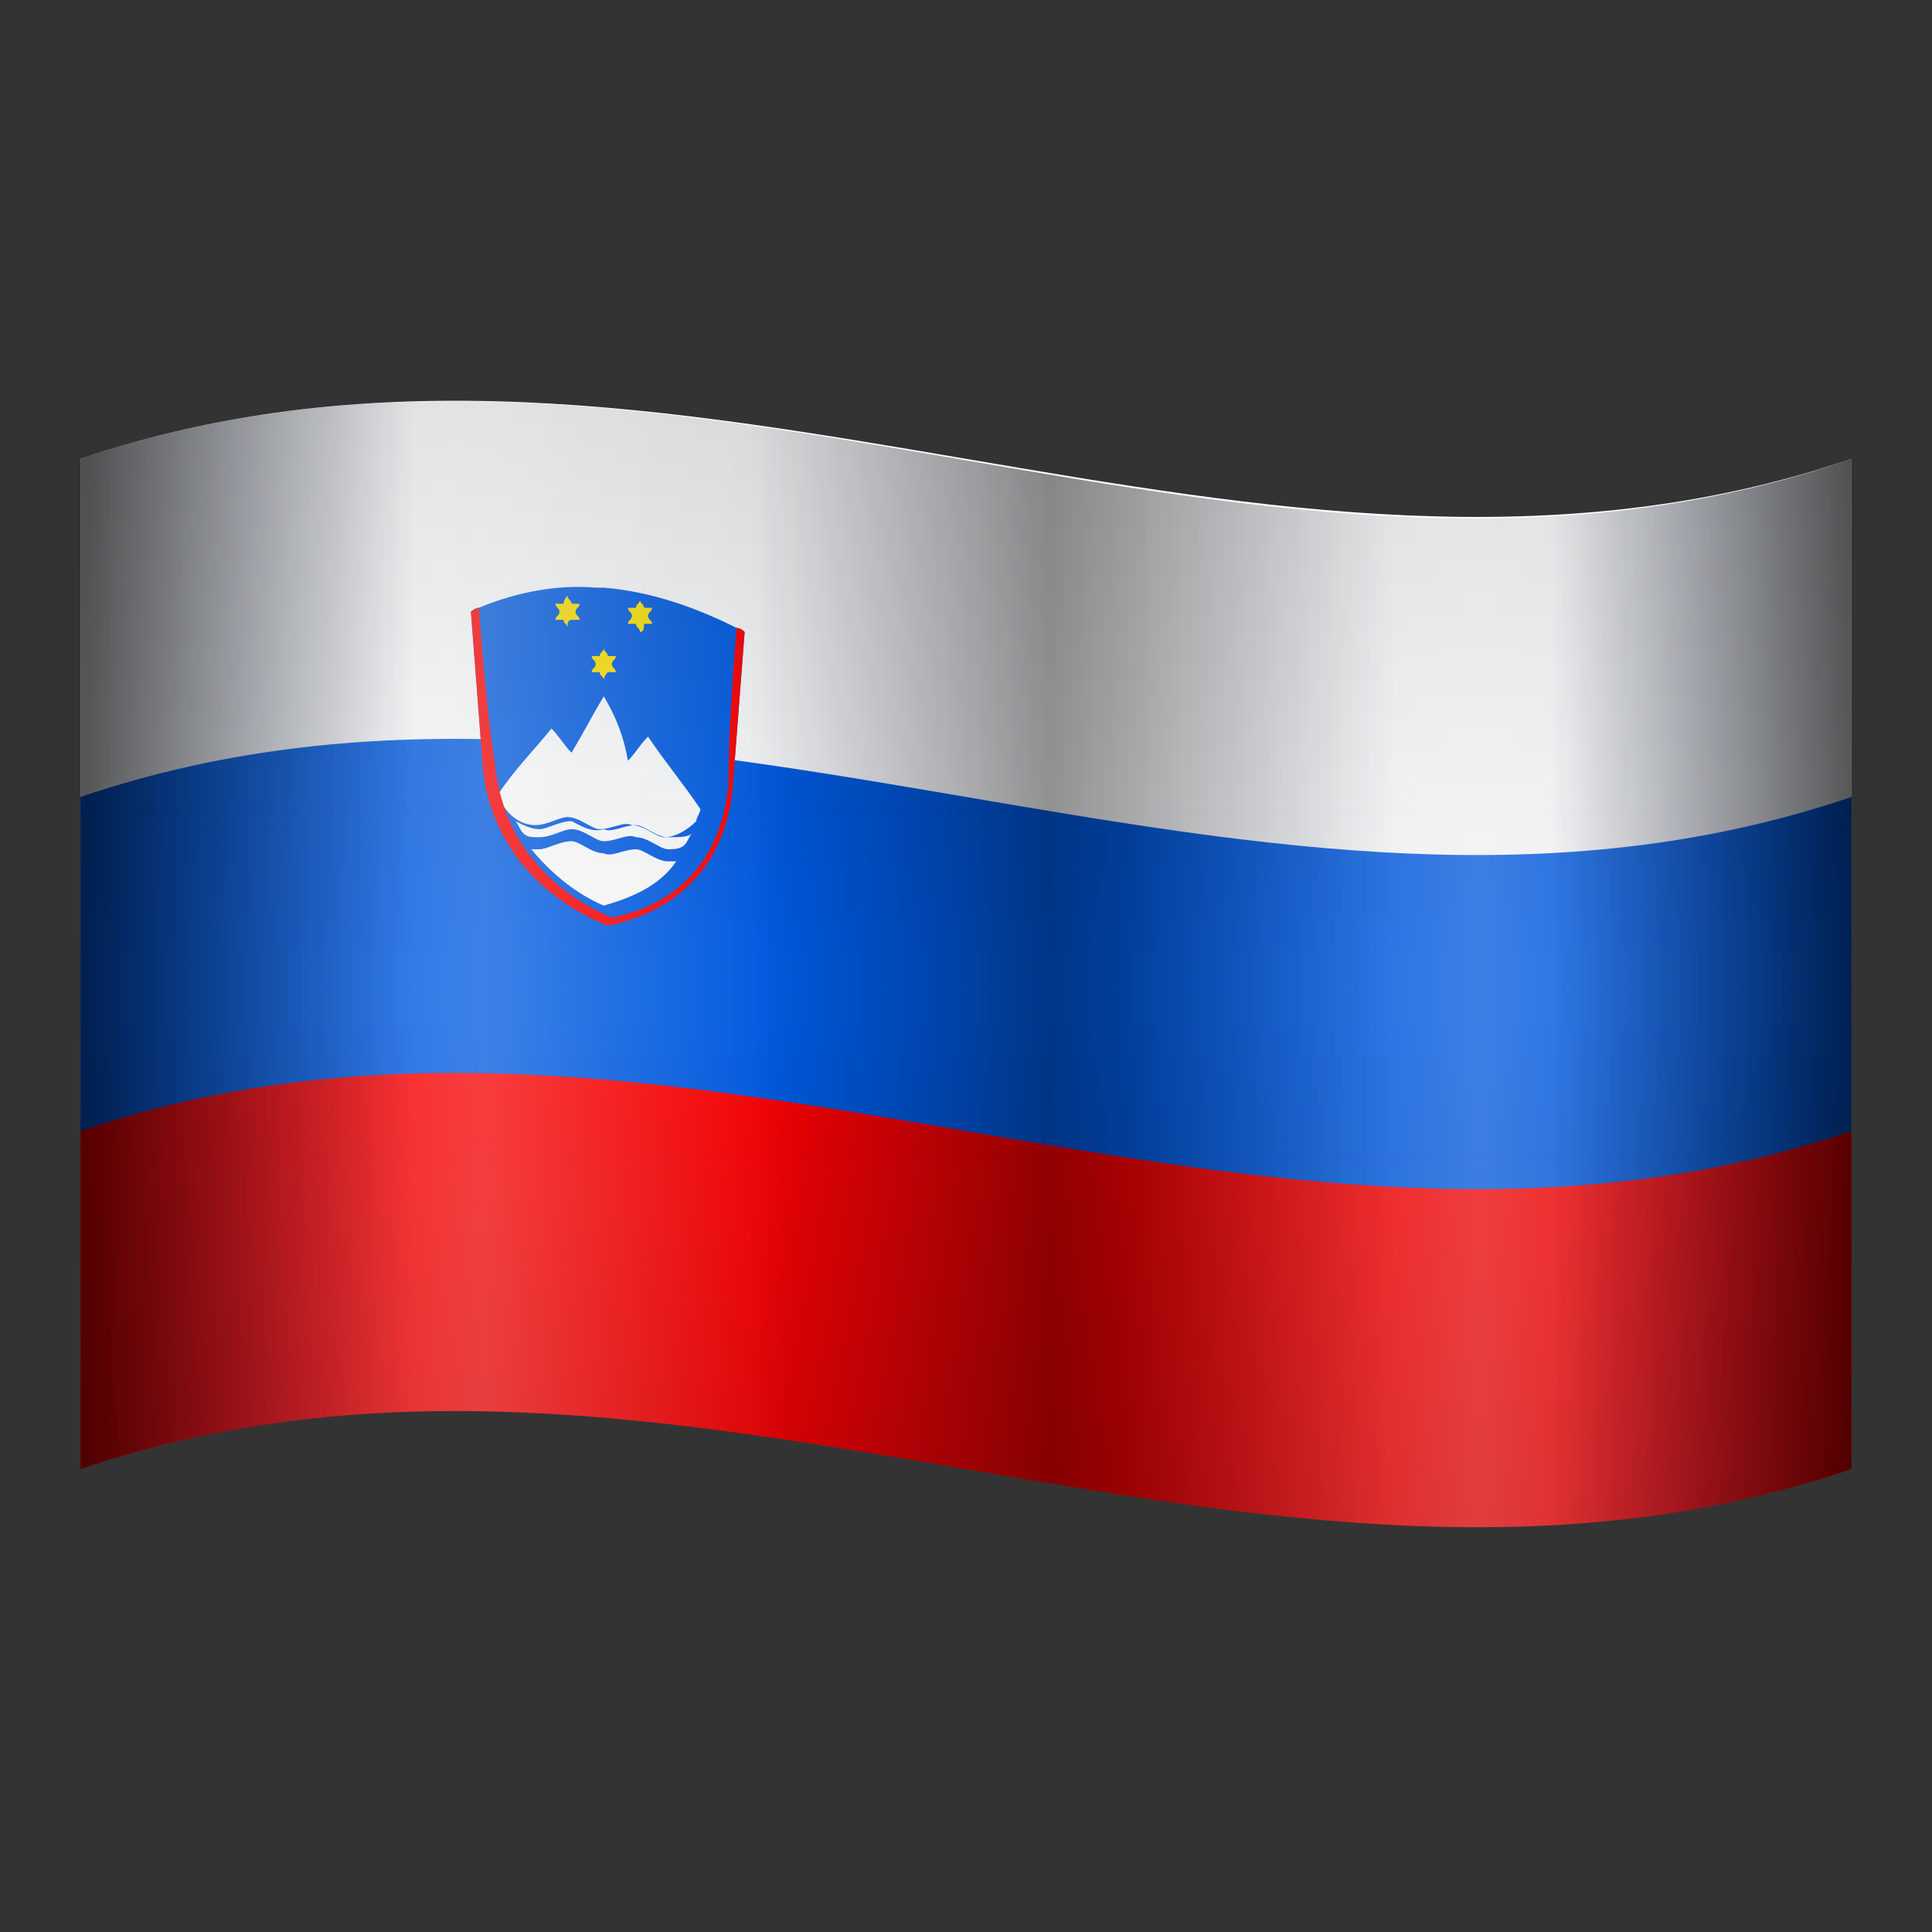
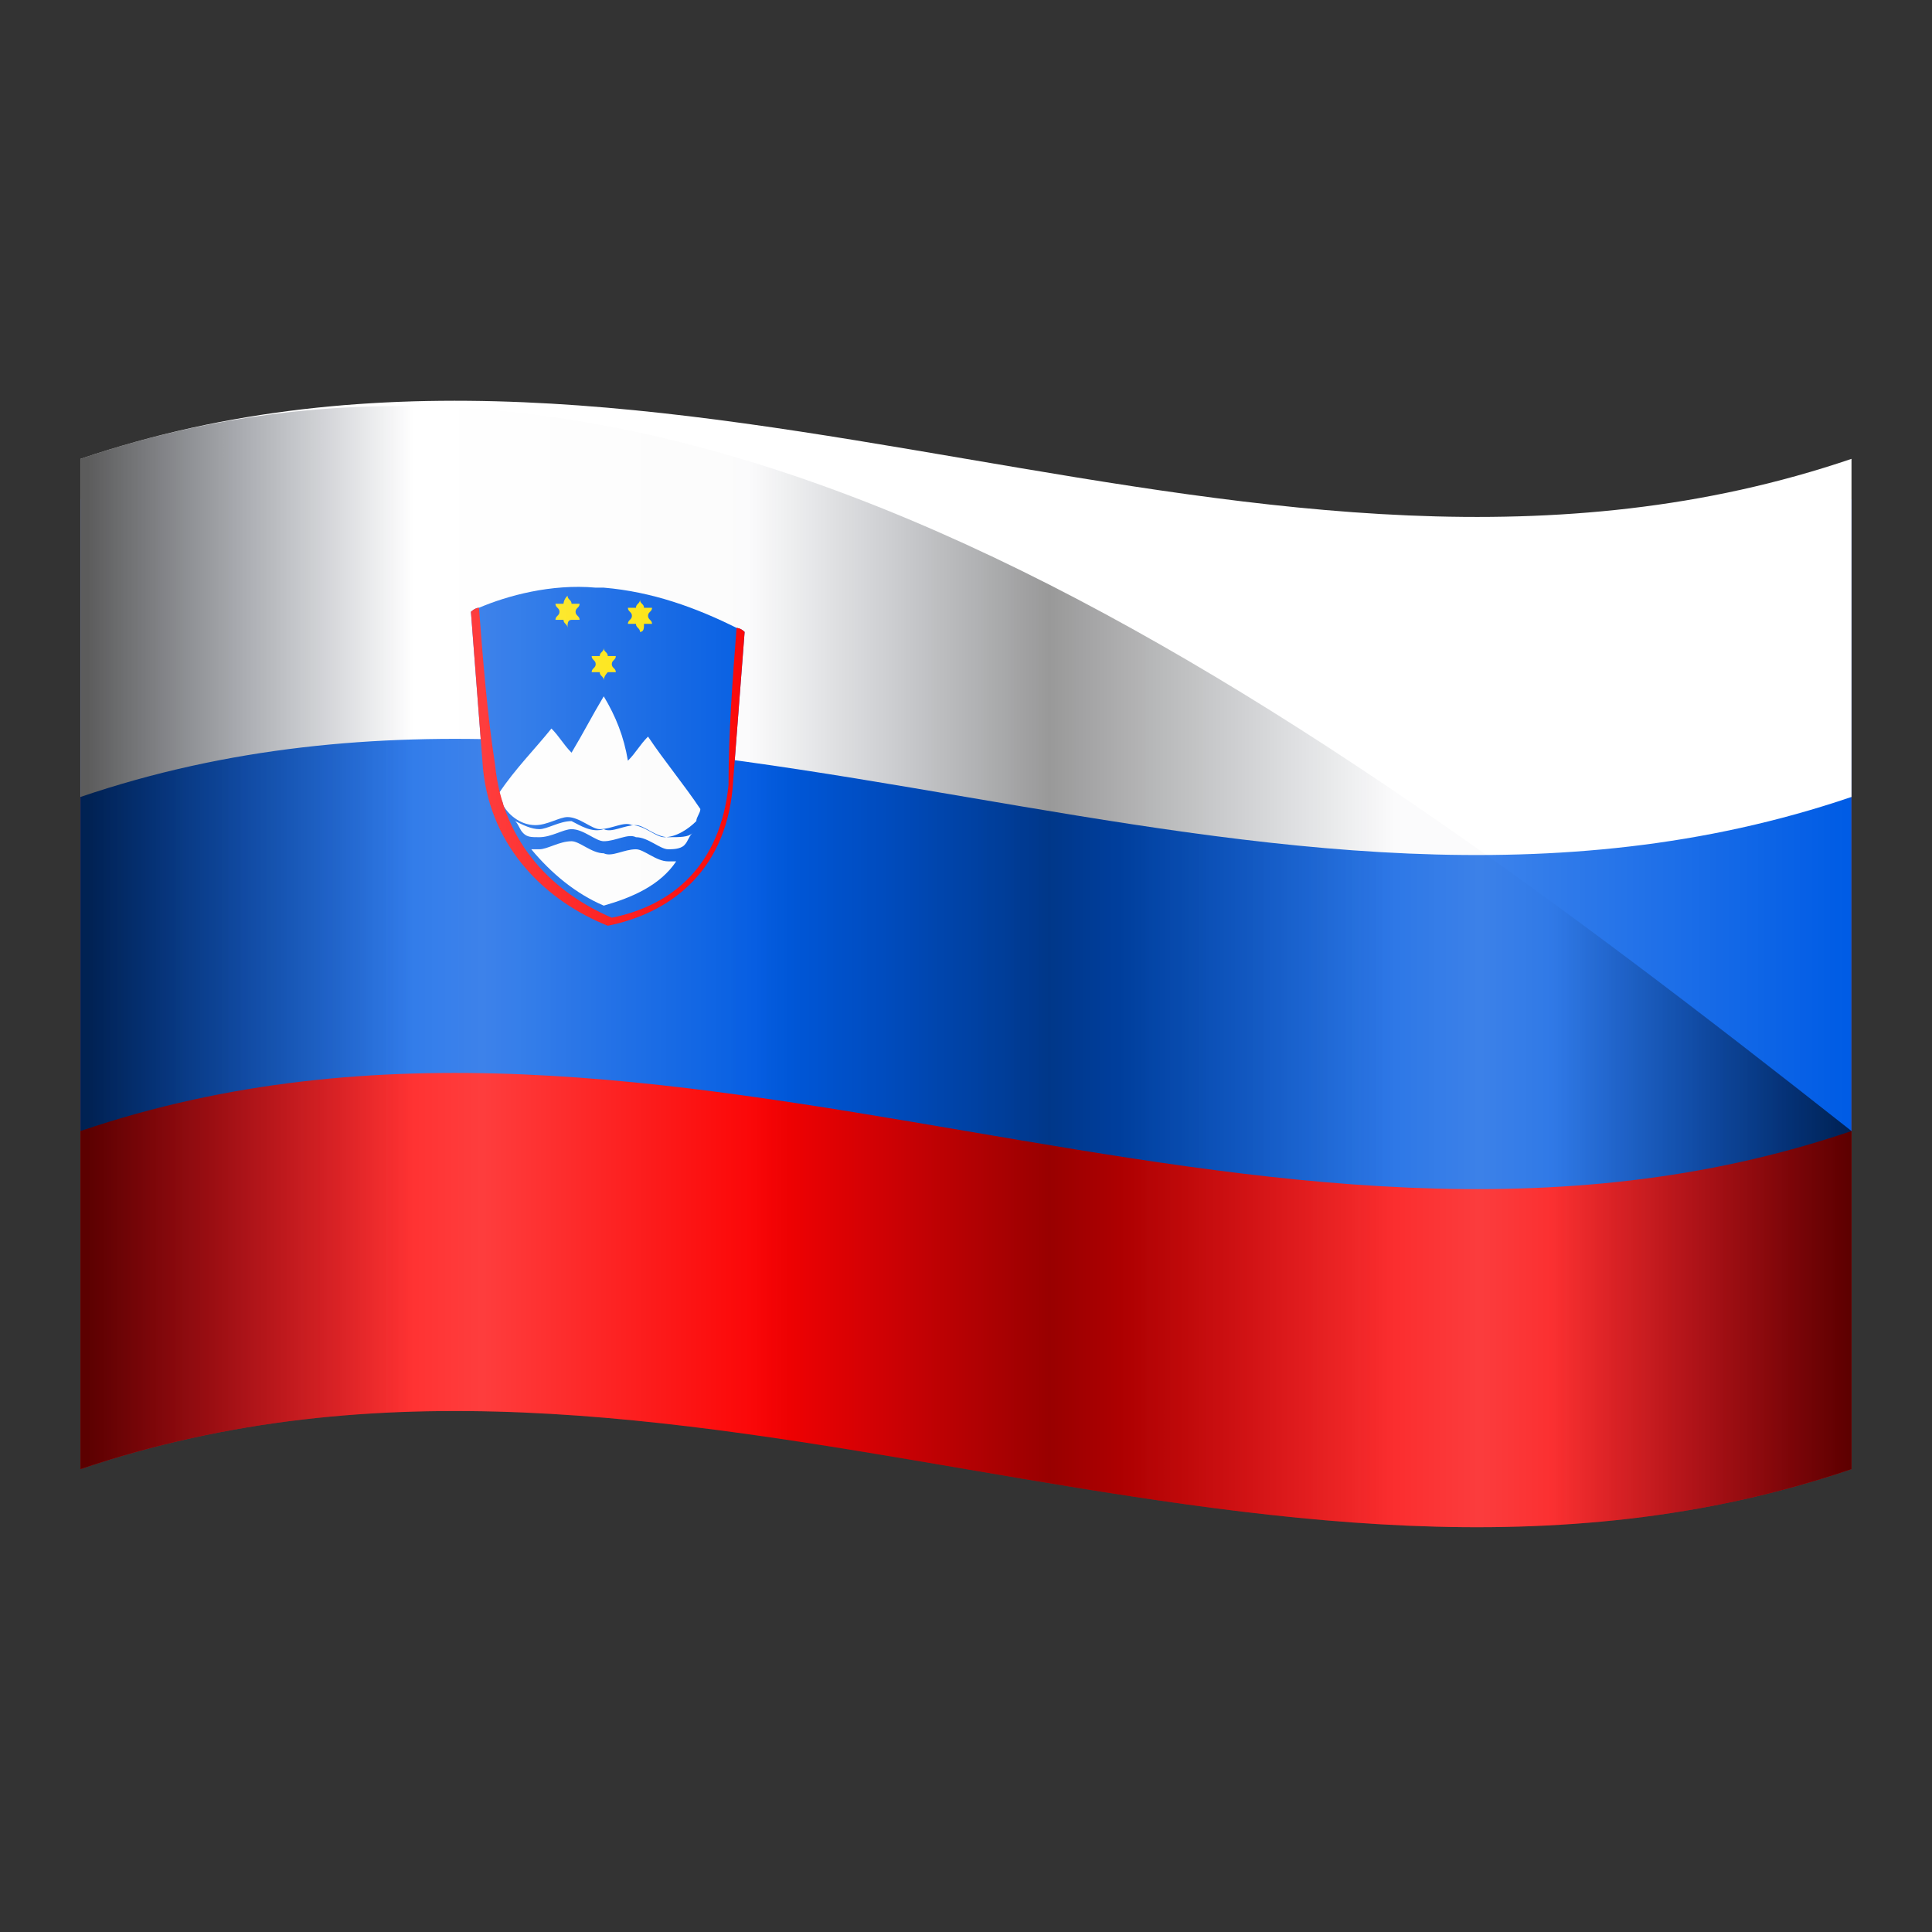
<svg xmlns="http://www.w3.org/2000/svg" viewBox="0 0 48 48" width="100px" height="100px">
  <rect x="0" y="0" width="48" height="48" fill="#333333" stroke="none" />
  <path fill="red" d="M2,12.4c14.7-5,29.3,5,44,0c0,8.4,0,15.7,0,24.1c-14.7,5-29.3-5-44,0C2,28.2,2,20.8,2,12.4z" />
  <path fill="#005ce5" d="M2,12.4c14.7-5,29.3,5,44,0c0,5.6,0,10.2,0,15.7c-14.7,5-29.3-5-44,0C2,22.6,2,18,2,12.4z" />
  <path fill="#fff" d="M2,11.4c14.7-5,29.3,5,44,0c0,2.8,0,5.6,0,8.4c-14.7,5-29.3-5-44,0C2,17,2,14.2,2,11.4z" />
  <path fill="#005ce5" fill-rule="evenodd" d="M15,14.6c-0.1,0-0.1,0-0.2,0c-1.1-0.1-2.2,0.2-2.9,0.5v0c-0.1,0-0.2,0.1-0.2,0.1c0.1,1.3,0.2,2.6,0.3,3.9 c0.2,2,1.6,3.3,3.1,3.9c1.5-0.3,2.9-1.3,3.1-3.4c0.1-1.3,0.2-2.6,0.3-3.9c-0.1-0.1-0.2-0.1-0.2-0.1v0C17.3,15.1,16.2,14.7,15,14.6 C15,14.6,15,14.6,15,14.6C15,14.6,15,14.6,15,14.6z" clip-rule="evenodd" />
  <path fill="#fff" fill-rule="evenodd" d="M15,17.3c-0.3,0.5-0.5,0.9-0.8,1.4c-0.2-0.2-0.3-0.4-0.5-0.6c-0.4,0.5-0.9,1-1.3,1.6c0,0.1,0.1,0.2,0.1,0.3 c0.1,0.2,0.4,0.5,0.8,0.5c0.3,0,0.6-0.2,0.8-0.2c0.3,0,0.6,0.3,0.8,0.3c0.3,0,0.6-0.2,0.8-0.1c0.3,0,0.6,0.3,0.8,0.3 c0.3,0,0.6-0.2,0.8-0.4c0-0.1,0.1-0.2,0.1-0.3c-0.4-0.6-0.9-1.2-1.3-1.8c-0.2,0.2-0.3,0.4-0.5,0.6C15.5,18.3,15.3,17.8,15,17.3z M14.2,20.4c-0.3,0-0.6,0.2-0.8,0.2c-0.2,0-0.4-0.1-0.6-0.2c0.1,0.1,0.1,0.2,0.2,0.3c0.1,0.1,0.2,0.1,0.4,0.1c0.3,0,0.6-0.2,0.8-0.2 c0.3,0,0.6,0.3,0.8,0.3c0.3,0,0.6-0.2,0.8-0.1c0.3,0,0.6,0.3,0.8,0.3c0.1,0,0.3,0,0.4-0.1c0.1-0.1,0.1-0.2,0.2-0.3 c-0.1,0.1-0.3,0.1-0.6,0.1c-0.3,0-0.6-0.3-0.8-0.3c-0.3,0-0.6,0.2-0.8,0.1C14.7,20.7,14.4,20.5,14.2,20.4L14.2,20.4z M14.2,20.9 c-0.3,0-0.6,0.2-0.8,0.2c-0.1,0-0.1,0-0.2,0c0.5,0.6,1.1,1.1,1.8,1.4c0.7-0.2,1.4-0.5,1.8-1.1c-0.1,0-0.1,0-0.2,0 c-0.3,0-0.6-0.3-0.8-0.3c-0.3,0-0.6,0.2-0.8,0.1C14.7,21.2,14.4,20.9,14.2,20.9L14.2,20.9z" clip-rule="evenodd" />
  <path fill="#ffe500" fill-rule="evenodd" d="M14.2,15.4c0.1,0,0.1,0,0.2,0c0-0.1-0.1-0.1-0.1-0.2c0-0.1,0.1-0.1,0.1-0.2c-0.1,0-0.1,0-0.2,0 c0-0.1-0.1-0.1-0.1-0.2C14,14.9,14,15,14,15c-0.1,0-0.1,0-0.2,0c0,0.1,0.1,0.1,0.1,0.2c0,0.1-0.1,0.1-0.1,0.2c0.1,0,0.1,0,0.2,0 c0,0.1,0.1,0.1,0.1,0.2C14.1,15.5,14.1,15.4,14.2,15.4z" clip-rule="evenodd" />
  <path fill="#ffe500" fill-rule="evenodd" d="M16,15.5c0.1,0,0.1,0,0.2,0c0-0.1-0.1-0.1-0.1-0.2c0-0.1,0.1-0.1,0.1-0.2c-0.1,0-0.1,0-0.2,0 c0-0.1-0.1-0.1-0.1-0.2c0,0.1-0.1,0.1-0.1,0.2c-0.1,0-0.1,0-0.2,0c0,0.1,0.1,0.1,0.1,0.2c0,0.1-0.1,0.1-0.1,0.2c0.1,0,0.1,0,0.2,0 c0,0.1,0.1,0.1,0.1,0.2C16,15.7,16,15.6,16,15.5z" clip-rule="evenodd" />
  <path fill="#ffe500" fill-rule="evenodd" d="M15.1,16.7c0.1,0,0.1,0,0.2,0c0-0.1-0.1-0.1-0.1-0.2c0-0.1,0.1-0.1,0.1-0.2c-0.1,0-0.1,0-0.2,0 c0-0.1-0.1-0.1-0.1-0.2c0,0.1-0.1,0.1-0.1,0.2c-0.1,0-0.1,0-0.2,0c0,0.1,0.1,0.1,0.1,0.2c0,0.1-0.1,0.1-0.1,0.2c0.1,0,0.1,0,0.2,0 c0,0.1,0.1,0.1,0.1,0.2C15,16.8,15.1,16.7,15.1,16.7z" clip-rule="evenodd" />
  <path fill="red" fill-rule="evenodd" d="M15,14.6c-0.1,0-0.1,0-0.2,0C14.9,14.6,14.9,14.6,15,14.6z M11.9,15.1c-0.1,0-0.2,0.1-0.2,0.1 c0.1,1.3,0.2,2.6,0.3,3.9c0.2,2,1.6,3.3,3.1,3.9c1.5-0.3,2.9-1.3,3.1-3.4c0.1-1.3,0.2-2.6,0.3-3.9c-0.1-0.1-0.2-0.1-0.2-0.1 c-0.1,1.3-0.2,2.6-0.2,3.9c-0.2,2-1.4,3-2.9,3.3c-1.4-0.6-2.7-1.8-2.9-3.8C12.1,17.7,12,16.4,11.9,15.1z" clip-rule="evenodd" />
  <linearGradient id="e0Dj3wOO0Oi6vq76iJpnya" x1="24" x2="24" y1="46.117" y2="5.945" gradientTransform="matrix(1 0 0 -1 0 50)" gradientUnits="userSpaceOnUse">
    <stop offset=".004" stop-opacity=".4" />
    <stop offset=".096" stop-color="#000309" stop-opacity=".331" />
    <stop offset=".345" stop-color="#00091d" stop-opacity=".145" />
    <stop offset=".515" stop-color="#000b24" stop-opacity=".018" />
    <stop offset=".675" stop-color="#00091d" stop-opacity=".144" />
    <stop offset=".906" stop-color="#00030a" stop-opacity=".326" />
    <stop offset="1" stop-opacity=".4" />
  </linearGradient>
-   <path fill="url(#e0Dj3wOO0Oi6vq76iJpnya)" d="M2,11.4c0,0.3,0,0.7,0,1c0,2.5,0,5,0,7.4c0,5.5,0,10.9,0,16.7c14.7-5,29.3,5,44,0c0-5.8,0-11.2,0-16.7 c0-2.4,0-4.8,0-7.4c0-0.3,0-0.7,0-1C31.3,16.5,16.7,6.4,2,11.4z" opacity=".5" />
  <linearGradient id="e0Dj3wOO0Oi6vq76iJpnyb" x1="2" x2="46" y1="26" y2="26" gradientTransform="matrix(1 0 0 -1 0 50)" gradientUnits="userSpaceOnUse">
    <stop offset="0" stop-color="#fff" stop-opacity="0" />
    <stop offset=".227" stop-color="#fff" stop-opacity=".3" />
    <stop offset=".378" stop-color="#fff" stop-opacity=".038" />
    <stop offset=".4" stop-color="#fff" stop-opacity="0" />
    <stop offset=".587" stop-color="#fff" stop-opacity="0" />
    <stop offset=".79" stop-color="#fff" stop-opacity=".3" />
    <stop offset=".996" stop-color="#fff" stop-opacity="0" />
  </linearGradient>
  <path fill="url(#e0Dj3wOO0Oi6vq76iJpnyb)" d="M2,11.4c0,0.3,0,0.7,0,1c0,2.5,0,5,0,7.4c0,5.5,0,10.9,0,16.7c14.7-5,29.3,5,44,0c0-5.8,0-11.2,0-16.7 c0-2.4,0-4.8,0-7.4c0-0.3,0-0.7,0-1C31.3,16.5,16.7,6.4,2,11.4z" opacity=".8" />
  <linearGradient id="e0Dj3wOO0Oi6vq76iJpnyc" x1="2" x2="46" y1="26" y2="26" gradientTransform="matrix(1 0 0 -1 0 50)" gradientUnits="userSpaceOnUse">
    <stop offset=".004" stop-opacity=".8" />
    <stop offset=".097" stop-color="#000615" stop-opacity=".393" />
    <stop offset=".188" stop-color="#000b24" stop-opacity="0" />
    <stop offset=".377" stop-color="#000b24" stop-opacity=".018" />
    <stop offset=".547" stop-opacity=".5" />
    <stop offset=".61" stop-color="#000206" stop-opacity=".344" />
    <stop offset=".697" stop-color="#000718" stop-opacity=".132" />
    <stop offset=".743" stop-color="#000b24" stop-opacity=".018" />
    <stop offset=".83" stop-color="#000b24" stop-opacity=".018" />
    <stop offset=".9" stop-color="#000718" stop-opacity=".341" />
    <stop offset="1" stop-opacity=".8" />
  </linearGradient>
-   <path fill="url(#e0Dj3wOO0Oi6vq76iJpnyc)" d="M2,11.4c0,0.3,0,0.7,0,1c0,2.5,0,5,0,7.4c0,5.5,0,10.9,0,16.7c14.7-5,29.3,5,44,0c0-5.8,0-11.2,0-16.7 c0-2.4,0-4.8,0-7.4c0-0.3,0-0.7,0-1C31.3,16.5,16.7,6.4,2,11.4z" opacity=".8" />
+   <path fill="url(#e0Dj3wOO0Oi6vq76iJpnyc)" d="M2,11.4c0,0.3,0,0.7,0,1c0,2.5,0,5,0,7.4c0,5.5,0,10.9,0,16.7c14.7-5,29.3,5,44,0c0-2.4,0-4.8,0-7.4c0-0.3,0-0.7,0-1C31.3,16.5,16.7,6.4,2,11.4z" opacity=".8" />
</svg>